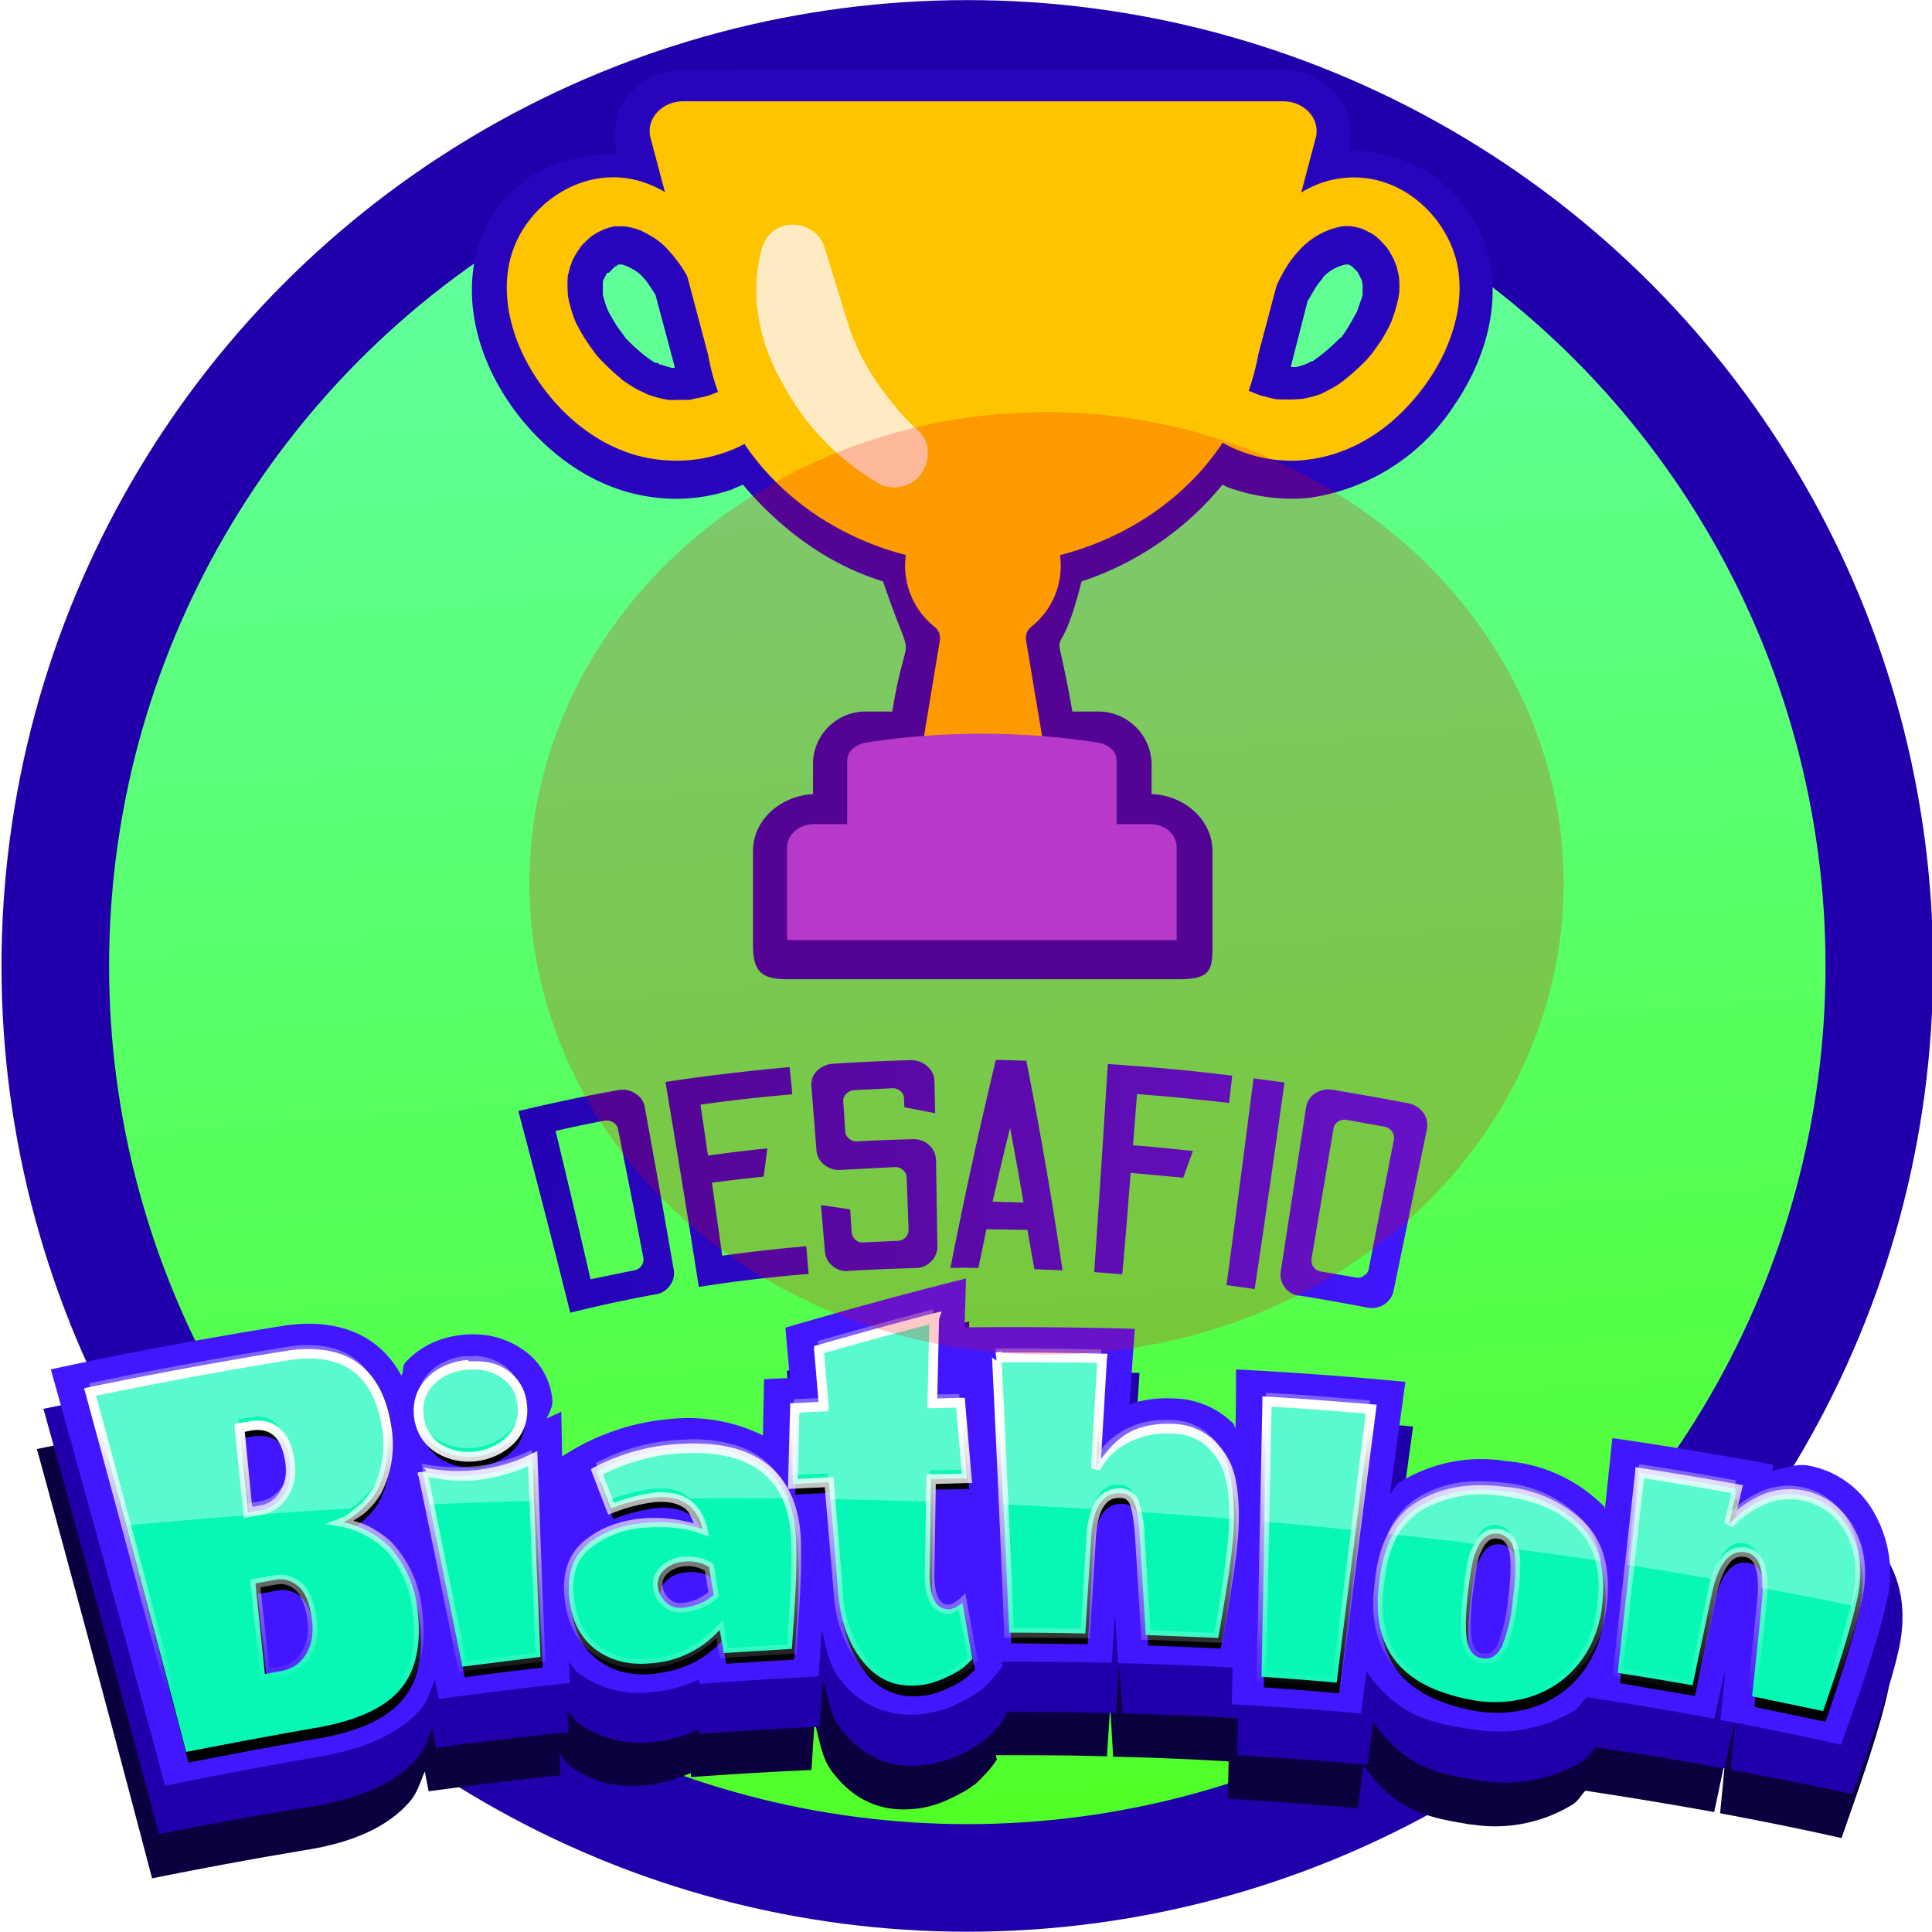
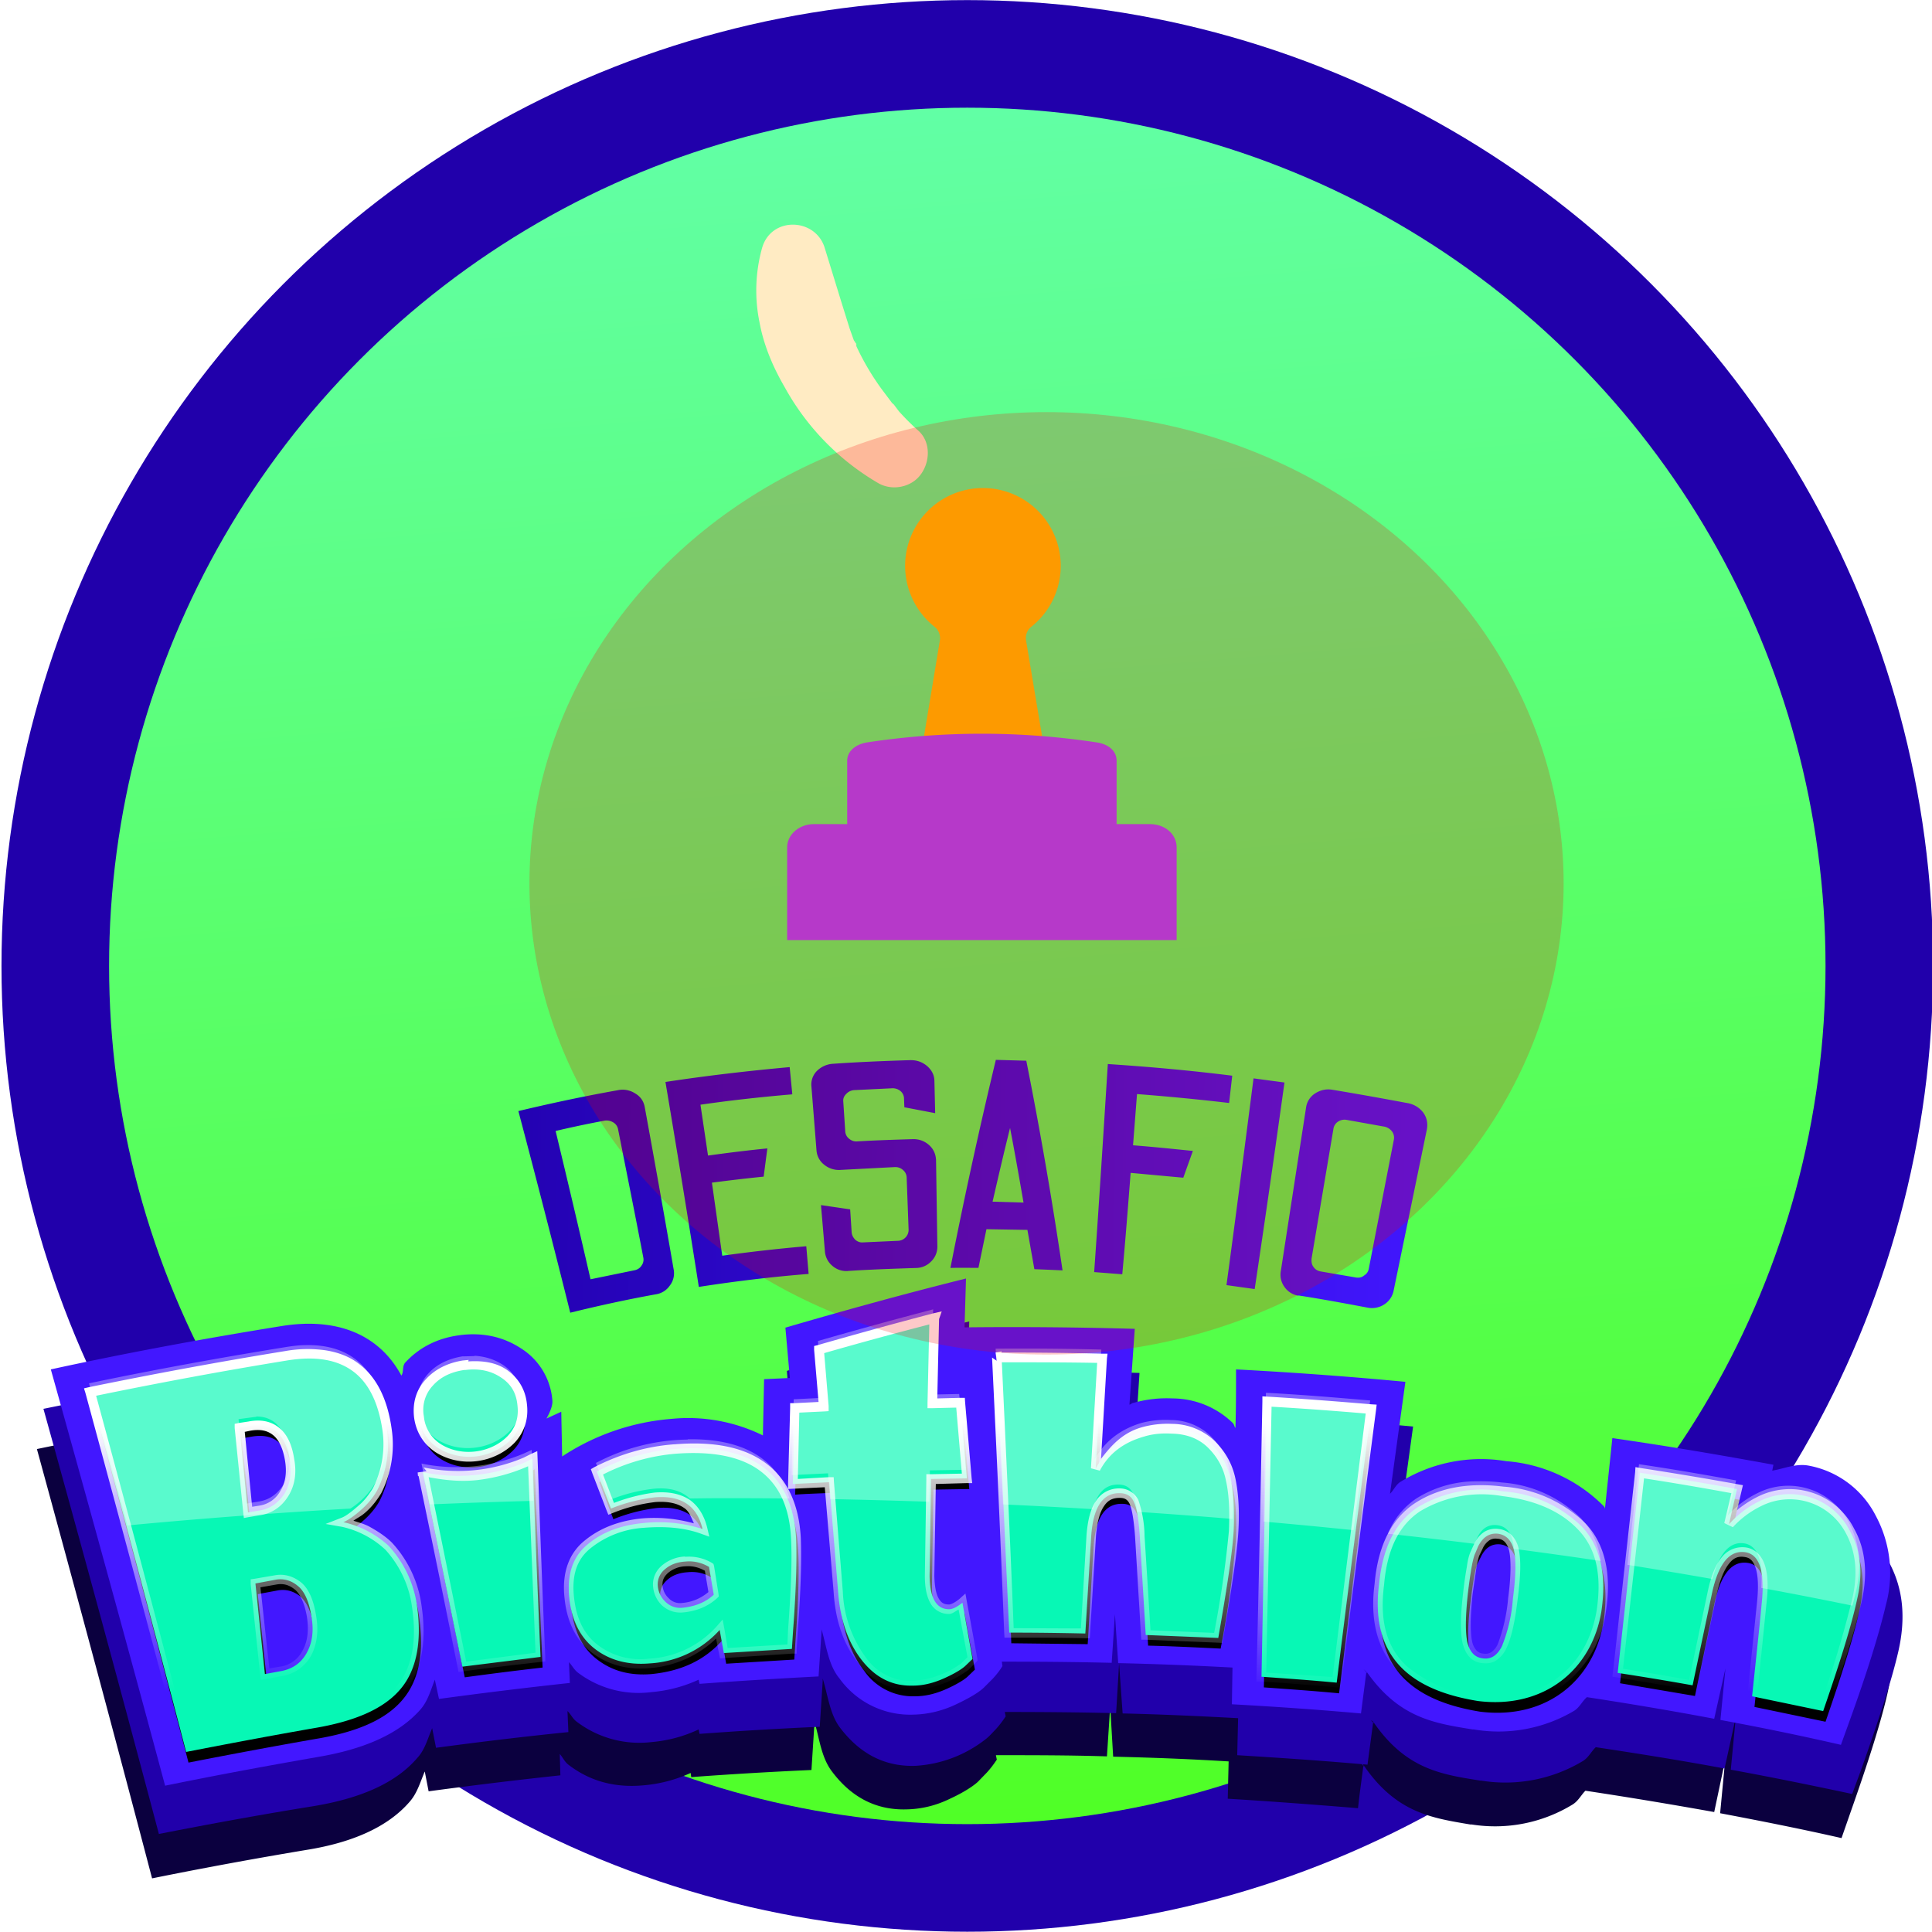
<svg xmlns="http://www.w3.org/2000/svg" xmlns:xlink="http://www.w3.org/1999/xlink" width="83" height="83" viewBox="0 0 21.96 21.96" xml:space="preserve">
  <defs>
    <linearGradient id="b">
      <stop style="stop-color:#fff;stop-opacity:1" offset="0" />
      <stop style="stop-color:#fff;stop-opacity:0" offset="1" />
    </linearGradient>
    <linearGradient id="a">
      <stop style="stop-color:#4aff00;stop-opacity:1" offset="0" />
      <stop style="stop-color:#6bffe8;stop-opacity:1" offset="1" />
    </linearGradient>
    <linearGradient xlink:href="#a" id="d" gradientUnits="userSpaceOnUse" gradientTransform="matrix(.216 0 0 .525 21.45 -153.2)" x1="239.2" y1="239.02" x2="236.77" y2="310.77" />
    <linearGradient xlink:href="#b" id="e" gradientUnits="userSpaceOnUse" gradientTransform="translate(17.92 54.26)" x1="104.89" y1="235.58" x2="104.89" y2="244.67" />
    <linearGradient xlink:href="#c" id="f" gradientUnits="userSpaceOnUse" x1="83.32" y1="224.87" x2="124" y2="222.22" />
    <linearGradient id="c">
      <stop style="stop-color:#2100ab;stop-opacity:1" offset="0" />
      <stop style="stop-color:#4217ff;stop-opacity:1" offset="1" />
    </linearGradient>
    <filter style="color-interpolation-filters:sRGB" id="g" x="-.17" y="-.19" width="1.35" height="1.38">
      <feGaussianBlur stdDeviation=".9" />
    </filter>
  </defs>
  <g transform="translate(-60.2 .57) scale(.948)">
    <circle style="font-variation-settings:normal;opacity:1;vector-effect:none;fill:#2100ab;fill-opacity:1;stroke:none;stroke-width:.1;stroke-linecap:butt;stroke-linejoin:miter;stroke-miterlimit:4;stroke-dasharray:none;stroke-dashoffset:0;stroke-opacity:1;-inkscape-stroke:none;stop-color:#000;stop-opacity:1" cx="75.1" cy="-10.98" r="11.58" transform="scale(1 -1)" />
    <circle style="font-variation-settings:normal;opacity:1;vector-effect:none;fill:url(#d);fill-opacity:1;stroke:none;stroke-width:.089;stroke-linecap:butt;stroke-linejoin:miter;stroke-miterlimit:4;stroke-dasharray:none;stroke-dashoffset:0;stroke-opacity:1;-inkscape-stroke:none;stop-color:#000;stop-opacity:1" cx="75.1" cy="-10.98" r="10.29" transform="scale(1 -1)" />
    <path style="white-space:pre;fill:#0b003f;fill-opacity:1;stroke-width:.33" d="M92.52 290.74c1.32 4.82 2.62 9.66 3.89 14.5 1.73-.35 3.47-.67 5.21-.96 1.5-.24 2.74-.75 3.5-1.64.25-.29.35-.66.5-1.01l.13.67c1.48-.2 2.96-.38 4.45-.54l-.02-.72c.1.11.16.26.29.36.74.57 1.58.78 2.51.7a4.8 4.8 0 0 0 1.62-.42l.02.14c1.35-.1 2.7-.18 4.06-.24l.1-1.56v-.08c.17.58.23 1.22.6 1.7.65.86 1.48 1.3 2.51 1.27.51-.01 1-.13 1.47-.36.37-.17.73-.38.94-.57l.3-.31c.13-.14.24-.29.34-.44l-.03-.15c1.25 0 2.5 0 3.75.04l.11-1.69.1 1.7c1.3.03 2.6.08 3.9.16l-.03 1.26c1.47.09 2.93.2 4.4.32.05-.48.12-.95.18-1.43l-.09-.1c.03.04.06.03.09.07v.03l.03.03-.02-.05c1.1 1.61 2.3 1.78 3.6 2h.05a5.02 5.02 0 0 0 3.4-.67c.2-.12.29-.32.44-.47 1.46.22 2.9.46 4.35.72l.37-1.75-.17 1.79c1.37.26 2.74.53 4.1.84l.3-.86c.6-1.7 1.03-3.05 1.25-4.02.25-1.1.18-2.13-.34-3.08a3.2 3.2 0 0 0-2.28-1.72c-.44-.09-.84.1-1.25.17l.05-.19c-1.83-.34-3.66-.64-5.5-.91l-.24 2.45c-.02-.02-.02-.05-.03-.07a5.17 5.17 0 0 0-3.34-1.56 5.18 5.18 0 0 0-3.6.73c-.16.1-.22.29-.35.41l.52-3.89c-1.91-.18-3.83-.32-5.75-.42l-.03 2.04c-.04-.05-.04-.12-.09-.17a2.93 2.93 0 0 0-2.05-.86 4.2 4.2 0 0 0-1.33.15h-.01l-.13.07.18-2.64c-1.93-.06-3.86-.08-5.79-.06l.05-1.69c-2.07.52-4.12 1.09-6.15 1.7l.15 1.73-.88.05-.04 1.94a5.69 5.69 0 0 0-3.1-.58 7.78 7.78 0 0 0-3.73 1.29l-.04-1.55-.51.23s.23-.38.2-.62a2.37 2.37 0 0 0-1.06-1.82 2.91 2.91 0 0 0-2.06-.47h-.07c-.71.1-1.33.4-1.8.94-.13.13-.06.31-.14.45-.74-1.4-2.17-2.06-4.12-1.75-2.62.42-5.24.9-7.84 1.44z" transform="translate(31.1 -86.44) scale(.355)" />
    <path style="white-space:pre;fill:#2100ab;fill-opacity:1;stroke-width:.329" d="M92.74 289.38c1.33 4.78 2.63 9.57 3.9 14.36 1.74-.34 3.48-.66 5.23-.94 1.5-.25 2.74-.74 3.5-1.63.26-.28.35-.66.5-1l.13.66c1.49-.2 2.98-.38 4.47-.53l-.03-.71c.11.1.17.25.3.35a3.5 3.5 0 0 0 2.51.7c.6-.05 1.13-.2 1.62-.43l.03.15c1.35-.1 2.7-.18 4.06-.24l.1-1.54v-.09c.18.58.24 1.22.6 1.68.66.86 1.49 1.3 2.52 1.27a4.24 4.24 0 0 0 2.42-.93c.12-.1.22-.22.3-.3.13-.14.24-.29.34-.44l-.03-.15c1.25 0 2.5.01 3.76.04l.1-1.67.12 1.68c1.3.03 2.6.09 3.9.16l-.03 1.25c1.47.09 2.94.19 4.4.32l.19-1.42-.09-.1c.03.04.06.03.09.07v.03l.02.04-.01-.06c1.1 1.6 2.3 1.77 3.62 1.98h.03a5.08 5.08 0 0 0 3.42-.66c.2-.12.28-.32.44-.47 1.46.22 2.9.45 4.35.72l.38-1.74-.17 1.78c1.37.25 2.74.53 4.1.82l.31-.84c.6-1.7 1.03-3.02 1.25-3.98.25-1.1.18-2.12-.34-3.05a3.2 3.2 0 0 0-2.29-1.71c-.44-.09-.83.09-1.25.17l.05-.2a139.3 139.3 0 0 0-5.5-.9l-.25 2.43-.04-.06a5.21 5.21 0 0 0-3.33-1.55 5.24 5.24 0 0 0-3.62.73c-.15.1-.22.28-.35.4l.53-3.85c-1.92-.18-3.85-.32-5.78-.42l-.02 2.02c-.04-.05-.04-.12-.09-.17a2.95 2.95 0 0 0-2.06-.85c-.46-.02-.9.03-1.33.15h-.01l-.12.06.17-2.6c-1.93-.06-3.87-.08-5.8-.07l.05-1.67c-2.08.52-4.13 1.08-6.16 1.67l.14 1.73-.88.05-.04 1.92a5.76 5.76 0 0 0-3.12-.57 7.87 7.87 0 0 0-3.73 1.27l-.04-1.54-.5.24s.22-.38.2-.62a2.34 2.34 0 0 0-1.07-1.8 2.95 2.95 0 0 0-2.13-.46c-.72.1-1.33.39-1.81.92-.13.13-.06.31-.14.45-.74-1.39-2.17-2.04-4.12-1.74-2.64.42-5.26.9-7.86 1.43z" transform="translate(31.1 -86.44) scale(.355)" />
    <path style="white-space:pre;fill:#4217ff;fill-opacity:1;stroke-width:.323" d="M92.99 288.05c1.31 4.68 2.6 9.37 3.86 14.06 1.71-.35 3.44-.67 5.16-.97 1.48-.25 2.71-.74 3.47-1.61.25-.29.34-.65.48-1l.14.65c1.47-.2 2.94-.38 4.42-.54l-.03-.7c.1.1.17.25.3.35a3.4 3.4 0 0 0 2.48.66c.59-.05 1.12-.2 1.6-.42l.03.14c1.34-.1 2.68-.18 4.02-.25l.1-1.5v-.09c.17.57.23 1.2.6 1.65a2.94 2.94 0 0 0 2.5 1.23c.5-.01.99-.13 1.45-.35.36-.17.73-.37.93-.56l.3-.3c.13-.14.24-.28.33-.43l-.02-.15c1.24 0 2.48.01 3.71.04l.11-1.64.11 1.65c1.29.03 2.58.08 3.86.15l-.02 1.24c1.46.08 2.9.18 4.36.31l.18-1.39-.09-.1.09.08v.02l.03.04-.02-.06c1.1 1.57 2.29 1.74 3.58 1.95h.04a5 5 0 0 0 3.39-.63c.18-.11.27-.32.43-.46 1.44.22 2.87.46 4.3.73l.38-1.7-.17 1.74c1.36.25 2.72.53 4.07.84l.3-.83c.6-1.66 1-2.96 1.22-3.9a4.09 4.09 0 0 0-.34-3 3.2 3.2 0 0 0-2.27-1.7c-.43-.08-.82.1-1.23.17l.04-.2c-1.8-.33-3.62-.64-5.44-.9l-.25 2.38c-.01-.02-.01-.05-.03-.07a5.2 5.2 0 0 0-3.3-1.53 5.2 5.2 0 0 0-3.58.7c-.16.1-.22.28-.35.4l.52-3.78c-1.9-.18-3.81-.32-5.72-.42 0 .66 0 1.32-.02 1.98-.04-.05-.04-.11-.08-.16a2.94 2.94 0 0 0-2.05-.84 4.1 4.1 0 0 0-1.31.15h-.01c-.05.01-.08.05-.13.06l.18-2.56a146.3 146.3 0 0 0-5.75-.05l.05-1.65c-2.05.51-4.08 1.07-6.1 1.66l.15 1.7-.87.04-.04 1.9a5.72 5.72 0 0 0-3.08-.56 7.84 7.84 0 0 0-3.7 1.27l-.03-1.51-.5.23s.22-.37.2-.6a2.28 2.28 0 0 0-1.06-1.77c-.61-.4-1.3-.54-2.04-.45l-.07.01c-.71.1-1.32.4-1.8.92-.11.13-.04.3-.13.44-.73-1.36-2.14-1.99-4.07-1.67-2.6.42-5.2.9-7.77 1.46z" transform="translate(31.1 -86.44) scale(.355)" />
    <path style="white-space:pre;fill:#000;fill-opacity:1;stroke-width:.323" d="M94.4 289.17c1.1 4.05 2.18 8.1 3.24 12.16 1.43-.28 2.87-.55 4.3-.8 1.39-.23 2.35-.65 2.91-1.3.56-.64.76-1.58.58-2.82a3.74 3.74 0 0 0-.95-2.04 3.32 3.32 0 0 0-1.53-.8c.17-.07.4-.23.67-.48.18-.17.34-.36.47-.59a3.45 3.45 0 0 0 .33-2.07c-.28-1.95-1.4-2.8-3.4-2.48-2.22.36-4.43.77-6.63 1.22zm28.5-2.5c-1.3.34-2.6.7-3.88 1.07l.15 1.93c-.33 0-.65.02-.98.04l-.06 2.57c.4-.03.82-.04 1.23-.06l.3 3.7c.07.95.34 1.72.8 2.31a2 2 0 0 0 1.72.86c.38 0 .74-.1 1.09-.26.35-.16.57-.3.68-.4l.25-.24-.35-1.9c-.17.14-.32.22-.44.22-.44 0-.66-.37-.66-1.13l.05-3.27 1.21-.02-.22-2.55-.95.01.07-2.87zm-15.9 1.6c-.48.07-.86.26-1.15.58-.3.32-.4.71-.34 1.17.06.46.27.81.64 1.05.79.5 1.86.33 2.47-.3.3-.32.42-.71.37-1.17a1.4 1.4 0 0 0-.63-1.06 1.9 1.9 0 0 0-1.31-.27H107zm18.02-.27c.15 3.1.29 6.2.41 9.3l2.58.03.2-3.31c.07-.97.39-1.44.96-1.43.23 0 .4.1.48.3.1.2.16.58.2 1.15l.2 3.34c.82.02 1.63.06 2.45.1a34 34 0 0 0 .51-3.62c.04-.7.01-1.27-.08-1.72-.1-.46-.32-.85-.65-1.2a1.93 1.93 0 0 0-1.35-.53 3.2 3.2 0 0 0-.99.11 2.5 2.5 0 0 0-1.58 1.24l.22-3.73a145.6 145.6 0 0 0-3.56-.03zm-25.58 2.38.34-.06c.76-.13 1.21.26 1.36 1.14.07.45.01.83-.18 1.15-.2.3-.47.5-.82.56l-.41.07-.29-2.86zm34.7-.89-.18 9.3c.84.06 1.7.12 2.54.2l1.16-9.24a140 140 0 0 0-3.52-.26zm18.12 3.18a2.3 2.3 0 0 0-1.51.2 3.33 3.33 0 0 0-1 .77l.27-1.19a132 132 0 0 0-3.28-.55l-.75 6.75 2.53.43.66-3.13c.22-1 .6-1.46 1.15-1.36.45.08.63.64.53 1.66-.1 1.07-.22 2.14-.33 3.2l2.4.5c.57-1.65.96-2.9 1.15-3.79.2-.88.11-1.65-.25-2.3a2.25 2.25 0 0 0-1.57-1.19zm-46.64-.79 1.35 6.57c.88-.12 1.75-.23 2.63-.33-.1-2.23-.18-4.46-.26-6.7l-.24.12a5.82 5.82 0 0 1-3.48.34zm8.51-.78a6.8 6.8 0 0 0-2.62.76l.48 1.25a5.74 5.74 0 0 1 1.48-.38c.9-.07 1.43.29 1.61 1.07a4.83 4.83 0 0 0-2-.2c-.75.07-1.39.3-1.89.72-.5.4-.7 1-.62 1.8.09.78.38 1.36.89 1.74.5.38 1.1.54 1.82.48 1-.1 1.78-.46 2.38-1.13l.14.78 2.3-.14.04-.63c.1-1.33.13-2.37.09-3.11-.11-2.17-1.47-3.22-4.1-3.01zm27.99 1.43a4.21 4.21 0 0 0-2.9.54c-.75.5-1.17 1.36-1.28 2.6-.35 2.68 1.35 3.62 3.32 3.94 2.24.28 3.85-1.06 4.17-3.03.19-1.23-.02-2.18-.63-2.84a4.21 4.21 0 0 0-2.68-1.21zm-.17 1.43c.28.04.46.23.54.57.07.34.06.88-.04 1.63-.1.75-.22 1.28-.37 1.6-.15.3-.37.45-.64.41-.28-.03-.45-.22-.53-.56-.07-.34-.07-.88.02-1.63.09-.75.17-1.2.24-1.36l.12-.24c.15-.31.37-.45.66-.42zm-41.97 1.68.7-.13c.27-.04.51.03.74.21.22.2.37.53.45 1.02.08.5.03.91-.16 1.25-.2.34-.48.54-.88.61l-.53.1-.32-3.06zm14.52-.74c.29-.03.56.03.8.18l.16.94c-.29.26-.64.4-1.06.44a.7.7 0 0 1-.57-.2.83.83 0 0 1-.26-.54.65.65 0 0 1 .23-.55c.17-.16.4-.25.7-.27z" transform="translate(31.1 -86.44) scale(.355)" />
    <path style="white-space:pre;fill:#07f8b5;fill-opacity:1;stroke-width:.323" d="M94.32 288.81c1.1 4.05 2.18 8.1 3.24 12.16 1.44-.28 2.87-.55 4.3-.8 1.39-.23 2.36-.65 2.92-1.3.55-.63.75-1.58.58-2.82a3.74 3.74 0 0 0-.96-2.04 3.32 3.32 0 0 0-1.53-.8c.17-.07.4-.23.67-.48.18-.17.34-.36.47-.59a3.45 3.45 0 0 0 .33-2.07c-.28-1.95-1.4-2.8-3.4-2.48-2.22.36-4.43.77-6.62 1.22zm28.5-2.5c-1.3.35-2.6.7-3.88 1.07l.15 1.93-.98.04-.06 2.57 1.23-.06.3 3.7c.07.95.34 1.72.8 2.31.47.6 1.04.88 1.73.86.37 0 .73-.1 1.08-.26.35-.16.57-.3.68-.4l.25-.24-.34-1.9c-.18.14-.33.22-.45.22-.43 0-.65-.37-.66-1.13l.05-3.27 1.21-.02-.22-2.55-.94.01.06-2.87zm-15.9 1.6c-.47.07-.86.26-1.14.58-.3.32-.41.71-.35 1.17.06.46.28.81.65 1.05a2 2 0 0 0 2.46-.3c.3-.32.42-.71.37-1.17a1.4 1.4 0 0 0-.63-1.05c-.37-.25-.8-.34-1.3-.28h-.05zm18.02-.27.42 9.3c.86 0 1.71.01 2.57.03l.2-3.31c.07-.96.39-1.44.96-1.43.23 0 .4.1.48.3.1.2.16.58.2 1.16l.2 3.33 2.45.1c.3-1.72.48-2.91.52-3.62.03-.7 0-1.27-.1-1.72-.09-.46-.3-.85-.64-1.19a1.93 1.93 0 0 0-1.35-.54 3.2 3.2 0 0 0-.99.11 2.5 2.5 0 0 0-1.58 1.24l.22-3.73a145.6 145.6 0 0 0-3.56-.03zm-25.58 2.38.34-.06c.76-.13 1.21.26 1.36 1.14.07.45.01.83-.18 1.15-.2.3-.47.5-.81.56l-.42.07-.29-2.86zm34.7-.89-.18 9.3c.85.06 1.7.12 2.54.2.38-3.09.77-6.16 1.17-9.24a140 140 0 0 0-3.52-.26zm18.12 3.18a2.3 2.3 0 0 0-1.5.2 3.33 3.33 0 0 0-1.01.77l.27-1.19c-1.09-.2-2.19-.38-3.28-.55l-.75 6.76c.84.13 1.69.27 2.53.42l.66-3.13c.22-1 .6-1.46 1.15-1.36.45.09.63.64.53 1.66-.1 1.07-.22 2.14-.33 3.2l2.4.5c.57-1.65.96-2.9 1.15-3.79.2-.88.12-1.65-.25-2.3a2.25 2.25 0 0 0-1.57-1.19zm-46.63-.79 1.34 6.57 2.64-.33c-.1-2.23-.19-4.46-.27-6.7l-.23.12a5.82 5.82 0 0 1-3.48.34zm8.5-.78a6.8 6.8 0 0 0-2.62.76l.48 1.25a5.74 5.74 0 0 1 1.49-.38c.89-.07 1.42.29 1.6 1.07a4.83 4.83 0 0 0-2-.2c-.75.07-1.38.3-1.88.72-.5.41-.7 1.01-.62 1.8.08.78.38 1.36.88 1.74.5.38 1.11.54 1.83.48a3.43 3.43 0 0 0 2.37-1.13l.14.78 2.3-.14.04-.63c.1-1.33.13-2.36.1-3.11-.12-2.17-1.47-3.22-4.1-3.01zm28 1.43a4.21 4.21 0 0 0-2.9.54c-.75.5-1.18 1.36-1.3 2.6-.34 2.68 1.36 3.62 3.34 3.94 2.23.28 3.85-1.06 4.17-3.03.18-1.23-.03-2.18-.64-2.84a4.21 4.21 0 0 0-2.68-1.21zm-.18 1.43c.28.04.46.23.54.57.07.34.06.88-.04 1.63a5.3 5.3 0 0 1-.37 1.6c-.15.3-.36.45-.64.41-.28-.03-.45-.22-.53-.56-.07-.34-.06-.88.02-1.63.09-.75.17-1.2.25-1.36l.1-.24c.16-.31.38-.45.67-.42zm-41.97 1.68.7-.13c.27-.04.52.03.74.22.22.18.37.52.45 1.01.09.5.03.91-.16 1.25-.19.34-.48.54-.87.61l-.54.1-.32-3.06zm14.52-.74c.29-.03.56.04.8.18l.16.94c-.28.26-.64.4-1.06.44a.7.7 0 0 1-.57-.2.83.83 0 0 1-.26-.54.65.65 0 0 1 .23-.55c.18-.16.4-.25.7-.27z" transform="translate(31.1 -86.44) scale(.355)" />
    <path style="color:#000;fill:url(#e);fill-opacity:1" d="m123.08 286.09-.3.07c-1.3.34-2.6.7-3.89 1.07l-.12.03v.13l.15 1.76-.81.04h-.15v.16l-.07 2.56v.18l.17-.01 1.07-.05.3 3.55c.06.97.34 1.77.83 2.39a2.2 2.2 0 0 0 1.85.92 3.58 3.58 0 0 0 1.87-.69l.26-.26.05-.06-.01-.08-.35-1.9-.05-.28-.2.18c-.17.14-.3.19-.35.19-.17 0-.26-.05-.35-.2-.09-.15-.14-.4-.15-.77l.05-3.1 1.05-.03h.18l-.02-.17-.22-2.56-.01-.15h-.15l-.78.02.06-2.68zm-.42.44-.06 2.66v.17h.17l.8-.02.19 2.23-1.05.02h-.15v.16l-.05 3.27c0 .4.06.7.19.93a.7.7 0 0 0 .63.36c.11 0 .22-.1.32-.15l.3 1.61-.2.2a3.1 3.1 0 0 1-1.65.6 1.85 1.85 0 0 1-1.59-.8 4 4 0 0 1-.77-2.21l-.3-3.71-.01-.16h-.16l-1.05.06.05-2.24.83-.04.16-.01v-.17l-.15-1.79c1.18-.34 2.36-.66 3.55-.97zm-20.36.88a4.3 4.3 0 0 0-1.39.02c-2.22.36-4.43.77-6.63 1.22l-.17.04.05.16c1.1 4.05 2.18 8.1 3.25 12.16l.04.15.15-.03c1.43-.29 2.86-.55 4.3-.8 1.4-.23 2.4-.66 3-1.35.6-.68.8-1.68.61-2.96a3.9 3.9 0 0 0-1-2.12c-.2-.2-.47-.38-.78-.55-.2-.1-.35-.13-.52-.19.14-.1.27-.15.44-.31.2-.18.36-.39.5-.62a3.61 3.61 0 0 0 .35-2.18c-.14-1-.51-1.75-1.12-2.2-.3-.23-.67-.37-1.08-.44zm22.8.03-.2.04.04.28-.16-.11c.15 3.1.29 6.2.41 9.3l.01.16h.16c.85 0 1.71 0 2.57.02h.15l.01-.15.2-3.31c.04-.47.13-.8.27-1 .13-.2.29-.28.53-.28.18 0 .27.06.34.21s.14.53.18 1.1l.2 3.33.01.15h.15l2.44.1.14.01.03-.14c.3-1.72.48-2.92.52-3.64.04-.7 0-1.29-.1-1.77s-.33-.9-.69-1.26a2.1 2.1 0 0 0-1.45-.59 3.2 3.2 0 0 0-1.04.12c-.62.18-1.01.6-1.36 1.06l.2-3.39.02-.16h-.17c-1.14-.03-2.27-.04-3.41-.04zm-18 .29-.2.02c-.5.08-.93.29-1.24.63-.33.35-.46.8-.4 1.3.07.5.32.9.73 1.17.86.54 2 .36 2.67-.33.33-.36.47-.8.41-1.3-.05-.5-.3-.9-.7-1.17-.36-.24-.8-.3-1.28-.27zm-6.14.02c.97-.16 1.7-.03 2.23.36.52.38.86 1.04 1 1.99a3.3 3.3 0 0 1-.32 1.96c-.13.21-.27.4-.44.55-.27.24-.48.4-.62.45l-.54.21.57.1a3.16 3.16 0 0 1 1.45.77 3.58 3.58 0 0 1 .9 1.94c.18 1.2-.02 2.1-.54 2.7-.52.59-1.45 1-2.8 1.24-1.4.23-2.78.5-4.17.77a1268 1268 0 0 0-3.16-11.85c2.14-.44 4.29-.84 6.44-1.19zm24.15.06c1.08 0 2.15 0 3.22.02l-.21 3.56.3.08c.3-.57.79-.95 1.49-1.15.29-.09.6-.12.94-.1.52.01.93.18 1.23.48.32.32.52.69.6 1.11.1.44.13 1 .1 1.69a35.6 35.6 0 0 1-.5 3.45l-2.15-.09a740.2 740.2 0 0 0-.2-3.18 3.9 3.9 0 0 0-.21-1.22.7.7 0 0 0-.63-.39.92.92 0 0 0-.8.42c-.19.28-.28.66-.32 1.16l-.19 3.15-2.27-.01c-.12-3-.26-6-.4-8.98zm-18.12.26c.47-.06.87.03 1.2.25.34.22.52.52.56.94.05.42-.06.75-.33 1.04-.55.57-1.54.72-2.25.28a1.24 1.24 0 0 1-.58-.94 1.2 1.2 0 0 1 .3-1.04c.26-.29.6-.46 1.06-.53h.04zm26.92.89v.17c-.06 3.1-.12 6.2-.2 9.3v.16h.16c.84.06 1.69.12 2.54.2h.15l.02-.15c.38-3.08.77-6.15 1.17-9.23l.02-.17-.17-.01c-1.17-.1-2.35-.19-3.52-.26zm.31.35c1.06.06 2.12.14 3.18.23l-1.12 8.9-2.24-.15.18-8.98zm-34.55.5-.33.05-.14.03v.14l.29 2.87.02.17.16-.03.42-.07c.4-.07.71-.3.92-.64.22-.35.29-.78.2-1.25-.07-.47-.23-.83-.5-1.05-.27-.23-.63-.3-1.04-.22zm.06.31c.35-.06.59 0 .78.16.18.15.32.43.39.85s.01.76-.16 1.03a.97.97 0 0 1-.7.49l-.25.04-.25-2.53.19-.04zm14.31.46c-.93.07-1.83.33-2.69.77l-.12.07.05.14.48 1.25.06.15.15-.06a5.61 5.61 0 0 1 1.44-.37c.42-.03.74.04.97.2.16.1.24.32.33.52a4.99 4.99 0 0 0-1.72-.17c-.78.07-1.45.32-1.98.76-.54.44-.76 1.11-.67 1.93.08.82.4 1.45.94 1.86.54.4 1.2.58 1.94.51a3.64 3.64 0 0 0 2.24-1l.1.52.03.15.14-.01 2.3-.15h.15v-.15l.04-.63c.1-1.34.13-2.37.1-3.13-.06-1.12-.45-1.98-1.18-2.52-.72-.54-1.75-.75-3.08-.64h-.02zm-4.62.23-.22.1-.24.12a5.66 5.66 0 0 1-3.38.33l.1.13-.3.04.01.12h.02c.45 2.16.89 4.31 1.32 6.47l.03.15.15-.02c.88-.12 1.76-.22 2.63-.32l.15-.02v-.15c-.1-2.24-.18-4.47-.26-6.7zm4.65.09c1.29-.1 2.24.1 2.88.58.64.48.99 1.23 1.04 2.28.04.73 0 1.76-.1 3.09l-.02.49-2.02.12-.11-.64-.06-.32-.22.25a3.3 3.3 0 0 1-2.27 1.07 2.37 2.37 0 0 1-1.71-.45c-.47-.35-.74-.88-.82-1.63-.08-.75.1-1.28.56-1.65a3.19 3.19 0 0 1 1.8-.69c.74-.06 1.38 0 1.93.2l.28.1-.07-.3c-.1-.41-.3-.74-.6-.95-.31-.2-.7-.28-1.18-.24a6 6 0 0 0-1.37.35l-.37-.96a6.63 6.63 0 0 1 2.43-.7zm-4.96.42.25 6.3-2.34.3-1.27-6.23c.53.1 1.06.16 1.63.1a5.97 5.97 0 0 0 1.71-.46l.02-.01zm37.4.03-.01.17-.75 6.76-.02.15.15.02 2.54.43.15.03.03-.15.66-3.13c.11-.5.26-.84.42-1.03.16-.2.32-.25.54-.21.17.03.27.13.35.37.08.24.1.62.05 1.12l-.33 3.2-.02.15.15.03c.8.15 1.6.32 2.39.5l.14.02.05-.13c.57-1.66.96-2.91 1.16-3.81.2-.91.12-1.73-.27-2.42a2.43 2.43 0 0 0-3.29-1.05c-.2.1-.4.23-.62.4l-.04.04.16-.68.04-.17-.17-.03c-1.1-.2-2.19-.38-3.29-.55zm.29.38c.98.15 1.97.32 2.95.5l-.24 1.01.29.14a3.18 3.18 0 0 1 .95-.71 2.14 2.14 0 0 1 2.86.9c.34.62.42 1.34.23 2.2a35.6 35.6 0 0 1-1.1 3.64c-.7-.16-1.41-.3-2.11-.44l.31-3.06c.06-.53.04-.94-.06-1.25-.1-.31-.31-.53-.6-.59a.88.88 0 0 0-.85.32c-.22.26-.37.65-.48 1.17l-.63 2.98c-.74-.14-1.49-.26-2.23-.38l.71-6.43zm-4.74.28c-1.2-.15-2.2.04-3 .56-.8.53-1.25 1.46-1.36 2.72-.18 1.38.17 2.35.84 3 .66.64 1.61.96 2.62 1.12a3.72 3.72 0 0 0 4.35-3.17c.2-1.26-.02-2.27-.67-2.97a4.38 4.38 0 0 0-2.78-1.26zm-.04.32c1.14.14 2 .53 2.58 1.16.58.62.78 1.5.6 2.7-.31 1.9-1.83 3.17-4 2.9a4.53 4.53 0 0 1-2.44-1.04c-.6-.58-.91-1.41-.74-2.72.1-1.21.51-2.02 1.22-2.49a4.05 4.05 0 0 1 2.78-.51zm-.13 1.11a.73.73 0 0 0-.49.1.96.96 0 0 0-.34.41l-.11.24c-.05.11-.1.27-.13.5-.04.23-.09.53-.13.91-.09.76-.1 1.31-.02 1.69.05.19.12.35.23.47.11.12.27.2.44.21.17.02.34 0 .48-.1a.98.98 0 0 0 .33-.4c.17-.35.29-.89.38-1.65.1-.75.12-1.3.04-1.69a.96.96 0 0 0-.23-.47.73.73 0 0 0-.45-.22zm-.04.33c.11 0 .19.05.25.11.06.07.12.17.15.32.06.3.06.84-.04 1.58a5.77 5.77 0 0 1-.35 1.55.66.66 0 0 1-.22.27.37.37 0 0 1-.26.05.36.36 0 0 1-.24-.11.66.66 0 0 1-.15-.32c-.06-.3-.06-.84.02-1.58l.13-.9c.04-.22.08-.37.1-.41l.11-.23a.65.65 0 0 1 .23-.28.39.39 0 0 1 .27-.05zm-27.44.6a1.3 1.3 0 0 0-.8.32c-.2.18-.3.43-.28.68a1 1 0 0 0 .3.65c.2.18.44.26.7.24.46-.04.85-.2 1.16-.48l.06-.06-.01-.09-.15-.94-.02-.07-.06-.04a1.53 1.53 0 0 0-.9-.2zm.02.33c.24-.02.45.04.65.15l.12.72c-.24.2-.53.34-.9.37a.52.52 0 0 1-.44-.16.66.66 0 0 1-.21-.43c-.01-.17.04-.29.18-.42a.96.96 0 0 1 .6-.23zm-13.85.3-.7.12-.14.02v.16l.32 3.07.02.17.17-.03.53-.1c.44-.07.78-.31 1-.69.2-.38.26-.84.17-1.35-.08-.51-.24-.9-.5-1.12-.26-.21-.56-.3-.87-.25zm.06.31c.22-.03.4.02.6.18.17.15.32.45.4.92.07.46.02.84-.15 1.14a1 1 0 0 1-.76.54l-.36.06-.3-2.74.57-.1z" transform="translate(31.1 -86.44) scale(.355)" />
    <path style="white-space:pre;opacity:.329;mix-blend-mode:hard-light;fill:#fff;fill-opacity:1;stroke-width:.323" d="M122.8 286.02c-1.31.34-2.61.7-3.9 1.07l.15 1.92-.97.05-.07 2.56 1.23-.06.07.87a69.93 22.04 0 0 1 3.35.09l.02-1.06 1.21-.02-.22-2.56-.94.02.06-2.88zm-21.2 1.21c-.21 0-.45.03-.7.07-2.22.36-4.42.76-6.62 1.22l1.3 4.8a69.93 22.04 0 0 1 7.53-.57 2.6 2.6 0 0 0 .86-.9 3.45 3.45 0 0 0 .33-2.07c-.24-1.71-1.13-2.58-2.7-2.55zm23.3.12.25 5.26a69.93 22.04 0 0 1 3.04.16c.14-.56.43-.84.86-.83.23 0 .4.1.49.3.06.12.1.34.14.62a69.93 22.04 0 0 1 3.22.24 6.6 6.6 0 0 0-.09-1.62 2.3 2.3 0 0 0-.65-1.18 1.93 1.93 0 0 0-1.34-.54 3.2 3.2 0 0 0-1 .1c-.73.22-1.25.64-1.58 1.24l.23-3.72c-1.19-.03-2.38-.04-3.56-.03zm-17.6.25-.36.01h-.05c-.48.08-.87.27-1.15.58-.3.33-.41.72-.35 1.18.06.46.28.8.65 1.05.79.49 1.86.33 2.46-.3.3-.33.43-.72.38-1.17a1.4 1.4 0 0 0-.63-1.06c-.28-.18-.6-.28-.95-.3zm26.73 1.24-.08 4.35a69.93 22.04 0 0 1 3.04.29l.56-4.38c-1.17-.1-2.35-.2-3.52-.26zm-34.1.8c.6 0 .96.4 1.1 1.17.06.45 0 .83-.19 1.14-.2.31-.46.5-.81.56l-.42.07-.28-2.85a125.72 125.72 0 0 1 .6-.08zm14.57.78a6.8 6.8 0 0 0-3.1.79l.47 1.22a69.93 22.04 0 0 1 .07 0 5.6 5.6 0 0 1 1.42-.35c.53-.05.93.07 1.21.33a69.93 22.04 0 0 1 .84-.01 69.93 22.04 0 0 1 2.53.01c-.42-1.34-1.56-2.03-3.44-2zm-5.27.35-.24.11a5.82 5.82 0 0 1-3.48.35l.28 1.38a69.93 22.04 0 0 1 3.5-.12l-.06-1.72zm37.4.48-.39 3.4a69.93 22.04 0 0 1 2.87.48c.23-.89.6-1.29 1.1-1.2.43.09.61.59.55 1.5a69.93 22.04 0 0 1 3.08.6l.13-.52c.19-.88.1-1.65-.26-2.3a2.3 2.3 0 0 0-3.08-.98 3.33 3.33 0 0 0-1 .75l.28-1.18c-1.1-.2-2.2-.39-3.29-.55zm-5.46.58a3.8 3.8 0 0 0-2.06.58 2.6 2.6 0 0 0-.96 1.19 69.93 22.04 0 0 1 2.92.34l.1-.21c.15-.31.37-.45.66-.42.29.03.47.22.54.56.02.07.03.15.03.24a69.93 22.04 0 0 1 2.94.41 2.62 2.62 0 0 0-.66-1.43 4.21 4.21 0 0 0-2.68-1.22 5.98 5.98 0 0 0-.83-.04z" transform="translate(31.1 -86.44) scale(.355)" />
-     <path style="fill:#2805bd;fill-opacity:1;stroke-width:.238" d="M67.89.6c-.48 0-.9.4-.8.9v.04l.02.07c-.6-.02-1.18.22-1.49.71-.43.68-.27 1.49.07 2.08.32.56.9 1.11 1.62 1.28.38.09.78.08 1.16-.05l.14-.06c.44.52 1 .95 1.68 1.16.39 1.15.3.42.11 1.56h-.3a.63.63 0 0 0-.65.64v.35c-.37.02-.72.29-.72.69v1.11c0 .33.1.42.42.42h4.67c.4 0 .42-.1.42-.42V9.97c0-.4-.36-.68-.73-.69v-.35a.64.64 0 0 0-.65-.64h-.3c-.24-1.36-.2-.33.11-1.56a3.68 3.68 0 0 0 1.69-1.16l.06.03c.3.11.64.16.96.13a2.49 2.49 0 0 0 1.77-1.13c.37-.54.61-1.32.32-2.01a1.68 1.68 0 0 0-1.6-1.02v-.03l.01-.03c.1-.5-.33-.92-.8-.92Zm7.95 2.33h.03l.04.02.07.07.03.06.02.04.01.06v.12l-.07.2-.09.16-.07.11h-.01v.02l-.04.03a2.2 2.2 0 0 1-.32.27h-.01l-.06.03a.84.84 0 0 1-.13.04h-.06v-.04.03l.2-.78c.06-.1.11-.2.18-.27v-.01a.5.5 0 0 1 .28-.16zm-8.73 0h.05l.06.02c.1.05.13.07.18.12.06.06.1.13.16.22l.23.86v.02h-.03a.91.91 0 0 1-.13-.04h-.02l-.02-.02h-.03a1.21 1.21 0 0 1-.13-.09 2.31 2.31 0 0 1-.23-.21l-.01-.02a1.43 1.43 0 0 1-.15-.22L67 3.5a1.11 1.11 0 0 1-.07-.21v-.16l.02-.04.03-.06H67l.07-.07.05-.03z" transform="translate(3.8 -.36)" />
    <path d="M42.43 48.08a3.92 3.92 0 1 0-4.87.01c.2.16.3.42.26.68l-.87 5.25h6.09l-.88-5.26a.72.72 0 0 1 .27-.68zM25.66 37.04l-.13-.07Zm-2.62-7.98.08-.05-.07.05zm34.64 4.41-.02.04a3.77 3.77 0 0 0 .02-.04z" fill="#ffd501" style="fill:#ffc400;fill-opacity:1" transform="translate(65.77 -4.53) scale(.238)" />
-     <path d="M29.77 35.38a1.41 1.41 0 0 0-1.75.1l-.19.15-.11.08-.54.3-.56.25-.12.05-.32.12c-.18.05-.36.1-.55.13l-.3.06c-.3.05-.03.02.04 0-.17.06-.44.02-.62.03-.16 0-.43.02-.63 0a5.6 5.6 0 0 1-1.04-.28.8.8 0 0 1-.13-.07l-.23-.1a6.84 6.84 0 0 1-.88-.54l-.04-.04a11.5 11.5 0 0 1-1.18-1.11l-.11-.13a11.25 11.25 0 0 1-.77-1.14l-.2-.37-.04-.07a6.4 6.4 0 0 1-.42-1.41l-.02-.4c0-.21 0-.41.02-.62l.02-.05.08-.33.12-.33.02-.05a5 5 0 0 1 .25-.44c.05-.08.12-.16.16-.24l.02-.02.01-.02a7.08 7.08 0 0 1 .53-.5l-.02.02.03-.02a3.47 3.47 0 0 1 .58-.32l.22-.08.23-.06.06-.02h.54a3.4 3.4 0 0 1 .74.18c.2.07.03 0 .2.09.49.25.8.44 1.17.82a7.3 7.3 0 0 1 1.55 2.48c.19.46.64.78 1.19.64.48-.13.84-.65.67-1.12-.8-2.2-2.03-4.42-4.5-5.29-2.4-.84-4.89.37-6.13 2.35-1.35 2.15-.88 4.82.32 6.92 1.18 2.07 3.2 3.96 5.69 4.54 1.3.3 2.68.26 3.95-.15A6.46 6.46 0 0 0 30.12 37c.37-.5.15-1.26-.35-1.61zm-7.8-7.48c.02 0 .03 0 0 0zm-2.64 1.7c.04-.08.02-.05 0 0zm-.24 1.84c.01.07.03.15 0 0zm44.51-2.53c-.92-2.2-3.17-3.81-5.72-3.4-2.86.47-4.33 3.12-5.19 5.49-.17.46.2 1 .67 1.12.54.14.98-.18 1.17-.64.33-.8.72-1.63 1.33-2.29a3.86 3.86 0 0 1 2.27-1.29h.35l.23.03c.15.04.29.07.43.12l.03.02.31.15c.1.05.18.11.27.17l.02.01a5.34 5.34 0 0 1 .56.57l.07.1c.11.17.21.35.3.53l.13.34.1.4c-.03-.14.03.19.03.24a4.88 4.88 0 0 1 0 .67l-.04.27a7.52 7.52 0 0 1-.37 1.22l-.03.07a8.66 8.66 0 0 1-.5.9l-.41.58a5.05 5.05 0 0 0-.1.12l-.17.2A10.97 10.97 0 0 1 58 35.8c-.17.12-.34.22-.52.32l-.36.18-.07.04a5.36 5.36 0 0 1-.9.25l-.13.02h-.05c-.2.01-.41.03-.62.02a6.93 6.93 0 0 1-.57-.01c-.2-.03-.4-.09-.6-.14a6.23 6.23 0 0 1-.23-.06l-.27-.1-.16-.07-.34-.15c-.22-.1-.44-.21-.65-.34l-.2-.13a5.28 5.28 0 0 1-.2-.16c-.5-.41-1.2-.5-1.73-.1-.47.36-.72 1.1-.34 1.61A6.3 6.3 0 0 0 53 39.25c1 .38 2.14.55 3.22.43 2.66-.29 4.75-1.9 6.2-3.99 1.33-1.93 2.1-4.54 1.18-6.78zm-3.88-.55c-.07-.06-.04-.03 0 0z" fill="#ffd501" style="fill:#ffc400;fill-opacity:1" transform="translate(65.77 -4.53) scale(.238)" />
-     <path d="M40 44.96c-6.9 0-12.77-4.49-13.86-10.59l-2.92-11.01c-.17-.92.63-1.75 1.66-1.75h30.24c1.03 0 1.83.83 1.66 1.75l-2.92 11.01C52.77 40.47 46.9 44.96 40 44.96Z" fill="#ffd501" style="fill:#ffc400" transform="translate(65.77 -4.53) scale(.238)" />
    <path d="M77.3 9.28h-.41v-.76c0-.12-.1-.2-.24-.22a9.15 9.15 0 0 0-2.75 0c-.13.02-.24.1-.24.22v.76h-.4c-.17 0-.32.12-.32.28v1.11h4.67V9.56c0-.16-.14-.28-.32-.28z" fill="#a548ff" />
    <path d="M74.51 4.56a2.97 2.97 0 0 1-.23-.23l-.06-.08c-.03-.03-.02-.01 0 .01l-.15-.2c.03.04.03.04 0 0a3.06 3.06 0 0 1-.3-.51.1.1 0 0 0-.03-.07c.06.08.03.05 0 0l-.05-.14-.1-.32-.2-.65c-.11-.36-.64-.38-.75 0a1.9 1.9 0 0 0-.03.9c.05.27.16.53.3.77a3.01 3.01 0 0 0 1.12 1.15c.17.1.4.05.51-.1.12-.16.12-.4-.03-.53z" fill="#ffebc3" />
    <g style="fill:#2100ab;fill-opacity:1">
      <path d="M89.31 229.08a565.5 565.5 0 0 0-2.7-7.9c1.3-.42 2.59-.8 3.9-1.14a.92.92 0 0 1 .71.07c.23.11.37.29.43.52a666.3 666.3 0 0 1 1.66 6.4.8.8 0 0 1-.1.65.82.82 0 0 1-.5.39c-1.15.3-2.28.64-3.4 1.01zm.71-1.4 1.74-.5c.1-.03.2-.1.25-.2a.4.4 0 0 0 .05-.33c-.46-1.69-.94-3.38-1.41-5.06a.4.4 0 0 0-.23-.26.5.5 0 0 0-.35-.03c-.64.17-1.28.36-1.91.56.63 1.94 1.25 3.88 1.86 5.83zm4.35-.03c-.64-2.7-1.3-5.4-1.97-8.09 1.63-.38 3.27-.7 4.92-.98l.19 1.08c-1.22.2-2.44.43-3.64.7l.46 2.01c.78-.17 1.56-.33 2.35-.47l-.06 1.14c-.68.12-1.37.26-2.05.4l.64 2.89a66.6 66.6 0 0 1 3.33-.64l.18 1.1c-1.46.23-2.91.52-4.35.86zm5.92-1.1a.85.85 0 0 1-.65-.16.83.83 0 0 1-.34-.56L99 224l1.18.08.13.91c.02.12.08.21.17.29.1.07.2.1.32.08l1.38-.17a.44.44 0 0 0 .4-.47l-.24-2.09a.4.4 0 0 0-.16-.28.46.46 0 0 0-.34-.1l-2.15.28a.93.93 0 0 1-.68-.15.8.8 0 0 1-.36-.56l-.4-2.53a.77.77 0 0 1 .17-.64 1 1 0 0 1 .64-.34c1.01-.15 2.03-.27 3.04-.38.27-.03.5.03.71.18.2.15.32.34.34.58l.13 1.28-1.25-.14-.04-.34a.4.4 0 0 0-.17-.3.49.49 0 0 0-.35-.08l-1.5.19a.47.47 0 0 0-.3.17c-.09.1-.12.2-.1.32l.17 1.18a.4.4 0 0 0 .18.29c.1.07.21.1.33.08.73-.1 1.46-.18 2.2-.26.25-.03.48.03.68.18.2.15.3.35.33.58l.32 3.44a.82.82 0 0 1-.2.63.85.85 0 0 1-.6.31c-.9.1-1.8.2-2.7.33zm4.08-.44c.33-2.82.72-5.64 1.17-8.46l1.22-.06c.77 2.74 1.47 5.5 2.1 8.27a85 85 0 0 0-1.13.04l-.4-1.55-1.64.1-.2 1.57c-.37.03-.75.05-1.12.09zm1.48-2.78 1.24-.06c-.25-.98-.5-1.96-.77-2.94-.17 1-.32 2-.47 3zm4.28 2.5c-.02-2.79-.06-5.57-.1-8.36 1.67-.02 3.34 0 5.01.08l-.04 1.1a92.62 92.62 0 0 0-3.71-.07v2.06c.8 0 1.6.02 2.41.04l-.3 1.1-2.12-.03c0 1.36 0 2.72-.02 4.08h-1.13zm5.33.11c.16-2.78.3-5.57.44-8.35l1.25.07c-.17 2.78-.35 5.56-.55 8.35l-1.14-.07zm2.91.2a.84.84 0 0 1-.58-.3.83.83 0 0 1-.2-.64l.5-6.6a.8.8 0 0 1 .32-.6c.2-.15.42-.22.67-.2 1.02.09 2.03.19 3.04.3a1 1 0 0 1 .67.33c.16.19.22.4.2.65l-.83 6.56a.85.85 0 0 1-.33.58.9.9 0 0 1-.68.18c-.92-.1-1.85-.2-2.78-.27zm.8-1.04 1.4.13c.15.02.27-.01.36-.1.1-.07.16-.17.17-.3l.6-5.22a.42.42 0 0 0-.11-.34.52.52 0 0 0-.35-.16l-1.5-.15a.47.47 0 0 0-.33.1.42.42 0 0 0-.16.31l-.47 5.24c0 .13.02.24.1.33a.42.42 0 0 0 .3.16z" style="white-space:pre;fill:url(#f);fill-opacity:1;stroke-width:.122" transform="rotate(4.44 736.72 604.63) scale(.299)" />
    </g>
    <ellipse style="font-variation-settings:normal;opacity:.458;mix-blend-mode:screen;vector-effect:none;fill:#f70000;fill-opacity:1;stroke:none;stroke-width:.023;stroke-linecap:butt;stroke-linejoin:miter;stroke-miterlimit:4;stroke-dasharray:.046,.092;stroke-dashoffset:0;stroke-opacity:1;-inkscape-stroke:none;filter:url(#g);stop-color:#000;stop-opacity:1" cx="76.05" cy="9.99" rx="6.2" ry="5.65" />
  </g>
</svg>